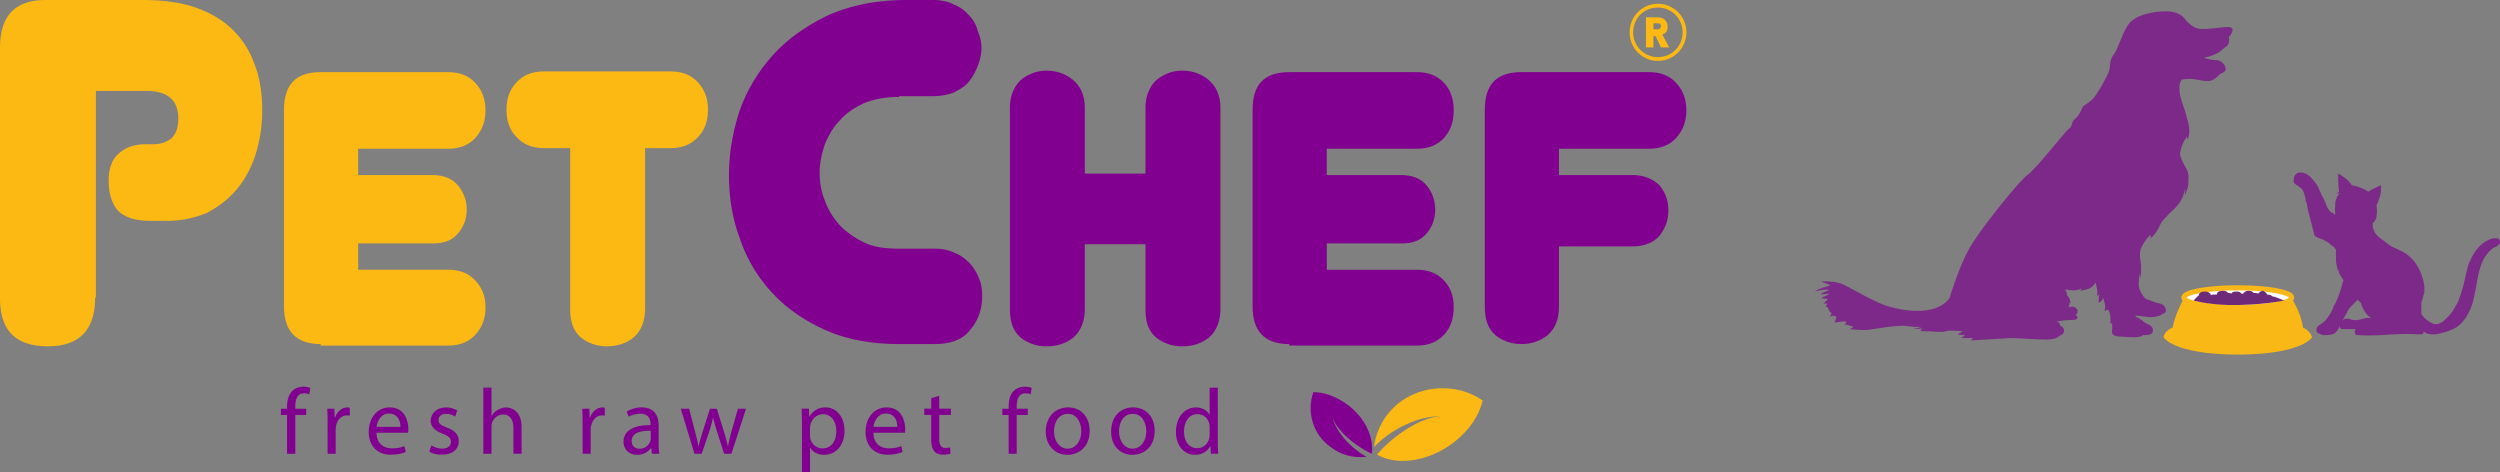
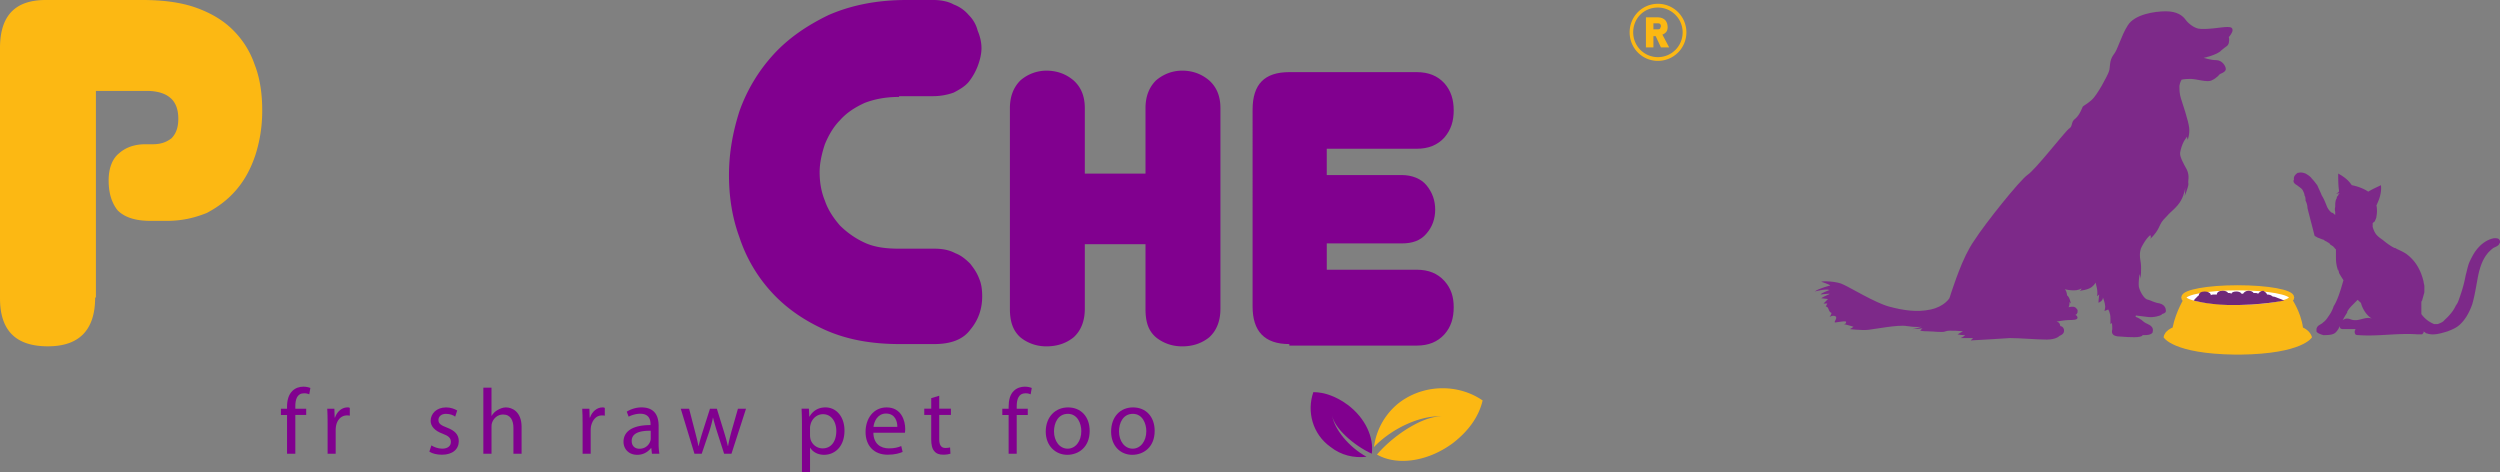
<svg xmlns="http://www.w3.org/2000/svg" width="270" height="51" viewBox="0 0 270 51">
  <rect x="0" y="0" width="270" height="51" fill="#808080" stroke="none" />
  <g>
    <g>
      <g>
        <g>
          <g>
            <g>
              <path fill="#7d2989" d="M235.614 8.602s.323-.08.971-.08c.647 0 1.78.405 2.266.162.566-.244.89-.684.89-.684s.647-.209.647-.534c0-.324-.388-.973-1.052-.973-.567 0-1.336-.243-1.336-.243s1.498-.325 1.903-.812c.485-.438.728-.438.809-.811.081-.406 0-.627 0-.627s.405-.428.405-.752c0-.406-.486-.325-.81-.325-.242 0-2.184.325-2.913.163-.647-.163-1.213-.73-1.456-1.086-.242-.293-.809-.78-2.022-.78-1.213 0-3.398.324-4.128 1.541-.728 1.137-1.05 2.597-1.536 3.164-.486.65-.325 1.38-.486 1.785-.16.488-1.294 2.597-1.86 3.083-.567.487-.81.568-.972.73-.081.163-.322.893-.808 1.298-.485.325-.244.812-.647 1.055-.405.243-3.641 4.462-4.531 5.03-.81.567-4.53 5.192-5.745 7.094-1.294 1.83-2.266 5.076-2.428 5.48-.161.52-.243.732-.243.732s-.532.893-2.023 1.216c-1.509.326-2.993.082-4.509-.323-1.478-.406-4.148-2.029-4.876-2.353-.728-.407-2.345-.407-2.427-.325 0 0 .97.325.97.406 0 0-1.293.324-1.667.649 0 0 1.182-.325 1.587-.162 0 0-.89.324-.97.487 0 0 .646-.082.89-.082h.081c0 .082-.646.275-.89.487l.728.081-.484.487h.404l-.162.325s.162 0 .243.162c.081.161.162.487.324.487.161.08-.162.485-.162.485s.323-.239.646-.08c.244.162-.16.568-.08.65 0 .08.845-.164 1.213-.083 0 0 .082.274-.243.274 0 0 .875.214 1.053.294 0 0-.324.244-.406.244-.081 0 1.295.162 2.023.082.728-.082 3.205-.568 4.127-.406.97.161 1.618.08 1.618.08s-.81.245-.97.245c0 0 .646 0 1.05-.081l-.242.243s.162.081.81.081c.646 0 1.617.163 1.941 0 .323-.162 1.871 0 1.871 0s-.415.218-.576.325c0 0 .323.082.576.082h.072c.323-.082-.072.242-.325.322H213c.285 0-.443.326 0 .245 0 0 3-.162 4.088-.245 1.052 0 2.912.164 3.966.164 1.051 0 1.375-.406 1.375-.406s.571-.163.486-.65c-.082-.405-.405-.405-.405-.405s0-.406-.406-.487c0 0 .971-.162 1.295-.162.404 0 .971 0 .971-.244s-.243-.321-.243-.321.161 0 .243-.247c0-.244.081-.244-.162-.487-.208-.266-.81-.081-.81-.081s.163-.244.082-.569l.162.163s-.081-.65-.405-.894c0 0 0-.406-.237-.649 0 0 1.208.325 1.774-.081 0 0 .08.081-.162.244 0 0 .89-.082 1.294-.399.405-.332.405-.494.405-.494s.324.973.162 1.494l.243-.196s-.08.568-.08.893c0 0 .484-.163.484-.568 0 0 .243.649.243.973 0 .244-.081.487-.081.487l.405-.163s.242.325.242.974v.6l.162-.113s.082.73 0 .81c0 .164-.091.65.909.65 1 .081 2.329.161 2.41-.162 0 0 .808.082 1.052-.244 0 0 .16-.406-.082-.65-.243-.291-.567-.291-.89-.567-.244-.244-.728-.488-.809-.488-.081-.08 0-.161 0-.161s.647.082 1.319.161c.622.082 1.35-.161 1.431-.236l.082-.088s.404-.081.404-.325c0-.243-.08-.648-.647-.81-.566-.082-.97-.325-1.27-.408-.348 0-.833-.73-1-1.369-.077-.658.086-1.39.086-1.39s.082.326.082.488c0 0 .162-1.098 0-1.948-.168-.891.08-1.378.08-1.378s.406-.893.971-1.38c0 0 .163.163 0 .407 0 0 .568-.487.891-1.136.324-.663.324-.731.89-1.298.485-.569 1.132-.974 1.538-1.704.404-.731.462-1.38.462-1.38s0 .719-.058.893c0 0 .405-.974.405-1.298-.08-.406.162-.811-.161-1.542-.405-.73-.81-1.46-.73-1.866.082-.405.163-.73.407-1.217l.322-.487.082.325s.243-.568.162-1.298c-.081-.731-.729-2.678-.89-3.164-.162-.487-.162-.974-.162-1.38.075-.401.237-.645.237-.645" />
            </g>
            <g>
              <path fill="#7d2989" d="M248.077 20c.242.207.566.37.646.613.081.162.162.324.162.488.115.162.115.405.115.567.128.243.208.568.208.81.243.975.486 1.867.73 2.84 0 .082.062.163.062.163.1.081.18.081.26.163.244.081.406.163.649.243.091 0 .162.113.162.113.16.05.242.13.404.212.081.081.162.081.162.163.082.082.243.162.363.243 0 .081.123.081.123.163l.16.162v.649c0 .487 0 .892.163 1.408 0 .052 0 .134.081.134 0 .08.082.161.082.324.161.325.323.542.485.81-.243.812-.485 1.732-.89 2.516-.081.163-.204.325-.204.406-.12.324-.281.649-.525.974-.162.243-.323.485-.567.649-.16.187-.405.243-.566.406-.081.08-.162.244-.162.324v.243c.08.214.485.325.728.407.485 0 1.092 0 1.375-.324.163-.164.325-.406.406-.65.243-.486.485-.974.808-1.46v-.081c.162-.325.406-.568.648-.811l.485-.488.162.163c.082.081.208.162.208.244.197.648.602 1.298 1.168 1.621-.648-.242-1.294.244-1.942.163-.226 0-.486-.163-.73-.163-.404 0-.728.326-.808.732 0 .082 0 .243.081.324.082.081.231.081.324.081h1.294c0 .082-.081.162-.081.244 0 .082 0 .212.081.324.082.082.243.082.324.082 2.104.161 4.207-.244 6.392-.082h.485c.082-.112.163-.112.163-.242v-.082c.081.082.16.082.249.212h.075c.729.276 1.537 0 2.266-.212.404-.162.808-.324 1.132-.567.729-.57 1.214-1.46 1.527-2.353.254-.868.415-1.868.577-2.76.162-.893.423-1.866.97-2.596.163-.244.453-.512.729-.73.162-.082.404-.163.567-.325.081-.081.081-.163.157-.244v-.162c0-.051 0-.051-.077-.163-.081-.161-.323-.161-.565-.161-.892.161-1.62.81-2.105 1.541-.161.244-.324.568-.486.892-.243.488-.322 1.055-.485 1.624-.161.892-.405 1.702-.73 2.595-.08.244-.16.407-.321.621-.231.515-.567.922-.97 1.327-.082.08-.261.243-.325.323-.162.164-.405.245-.647.35h-.406a3.53 3.53 0 0 1-.646-.35 3.24 3.24 0 0 1-.73-.729v-.488-.73c0-.081 0-.162.082-.243.08-.325.162-.569.243-.894v-.325V31v-.083c0-.163-.081-.325-.081-.487-.405-1.704-1.214-2.515-1.861-3.002-.486-.326-.971-.487-1.215-.649h-.08c-.485-.244-.89-.568-1.295-.893-.243-.162-.566-.406-.728-.648-.163-.238-.243-.487-.323-.73v-.164-.244c.08-.1.242-.162.242-.243.081-.163.162-.325.162-.487.082-.37.082-.812 0-1.217.082-.081.082-.153.082-.153.323-.659.485-1.389.405-2-.405.206-.81.368-1.215.611-.08 0-.08.081-.162.081-.485-.324-1.132-.567-1.763-.692l-.098-.12c-.323-.486-.902-.88-1.376-1.136 0 .57 0 1.256.082 1.785v.162c-.082.082-.162.163-.324.244l.405-.081c-.081.08-.162.146-.162.244-.081.081-.162.162-.162.324-.161.244-.161.578-.161.893 0 .081-.081.243 0 .567V23.208c-.081-.081-.204-.081-.204-.208-.201 0-.282-.118-.364-.198a1.7 1.7 0 0 1-.323-.487c-.16-.405-.313-.81-.566-1.216-.162-.407-.324-.73-.486-1.1-.161-.2-.322-.443-.566-.686-.162-.243-.405-.405-.695-.569-.196-.08-.519-.161-.762-.08h-.081c-.242.161-.485.405-.404.73-.163.246.08.489.324.606" />
            </g>
            <g>
              <path fill="#fab816" d="M235.934 32.133s-.934 1.46-1.293 3.244c0 0-.89.325-.971 1.056 0 0 .97 1.785 7.767 1.866h.487c6.796-.081 7.767-1.866 7.767-1.866-.162-.731-.97-1.056-.97-1.056-.244-1.784-1.295-3.244-1.295-3.244L241.925 32h-.487z" />
            </g>
            <g>
              <path fill="#fff" d="M235.93 32.135c0-.569 2.59-1.055 5.827-1.055 3.243 0 5.825.486 5.825 1.055 0 .568-2.582 1.055-5.825 1.055-3.238-.081-5.827-.487-5.827-1.055" />
            </g>
            <g>
              <path fill="none" stroke="#fab818" stroke-miterlimit="20" stroke-width=".55" d="M241.676 33.19c3.218 0 5.826-.472 5.826-1.055s-2.608-1.055-5.826-1.055c-3.218 0-5.826.472-5.826 1.055s2.608 1.055 5.826 1.055z" />
            </g>
            <g>
              <path fill="#6f2979" d="M244.839 31.807c.243 0 .485.08.566.193.082 0 .082.05.244.05.243.081 1.052.406 1.052.406s-2.508.544-6.069.487c-2.427-.082-3.722-.487-3.722-.487s.405-.456.567-.569c0-.243.243-.406.647-.406.324 0 .648.163.648.406.081-.08.228-.08.404-.08h.244c0-.245.242-.407.647-.407.243 0 .486.08.566.244h.082c.081 0 .162 0 .285.081 0-.162.281-.244.525-.244.243 0 .475.082.566.244h.162c.081-.162.323-.324.567-.324.242 0 .484.08.566.243h.162c.08 0 .243 0 .323.082.129-.163.324-.324.567-.324.077.08.32.16.401.405" />
            </g>
          </g>
        </g>
        <g>
          <path fill="#fcb813" d="M10.276 32.13c0 3.487-1.699 5.272-5.098 5.272C1.7 37.402 0 35.698 0 32.211V5.192C0 1.704 1.619 0 4.936 0h10.437c2.185 0 4.127.244 5.745.812 1.618.568 2.994 1.378 4.046 2.434A9.652 9.652 0 0 1 27.51 7c.567 1.438.81 3.142.81 4.927 0 1.704-.243 3.246-.728 4.787-.486 1.46-1.133 2.678-2.023 3.732-.89 1.055-1.942 1.866-3.237 2.554-1.332.53-2.67.854-4.332.854h-1.735c-1.7 0-2.832-.406-3.56-1.136-.648-.811-.971-1.866-.971-3.245 0-1.298.404-2.353 1.133-2.921.728-.65 1.698-.973 2.831-.973h.81c.89 0 1.492-.244 2.023-.65.469-.487.727-1.136.727-2.11 0-1.054-.323-1.819-.89-2.271-.566-.488-1.456-.73-2.508-.73h-5.502V32.13h-.082z" />
        </g>
        <g>
-           <path fill="#fcb813" d="M34.634 37.16c-2.634 0-3.964-1.379-3.964-4.056V11.846c0-2.758 1.33-4.056 3.964-4.056H48.39c1.294 0 2.265.405 2.993 1.21.728.819 1.052 1.792 1.052 2.928 0 1.135-.324 2.072-1.052 2.92-.728.812-1.698 1.217-2.993 1.217h-9.71v2.84h8.09c1.134 0 2.105.406 2.671 1.095.648.772.97 1.664.97 2.638 0 .973-.323 1.866-.97 2.596-.647.766-1.537 1.055-2.67 1.055H38.68v2.84h9.71c1.294 0 2.265.406 2.993 1.217.728.81 1.052 1.705 1.052 2.84 0 1.135-.324 2.109-1.052 2.92-.728.811-1.698 1.218-2.993 1.218H34.634z" />
-         </g>
+           </g>
        <g>
-           <path fill="#fcb813" d="M69.669 33.348c0 1.297-.405 2.352-1.214 3.083-.81.65-1.78.973-2.913.973-1.052 0-2.023-.323-2.832-.973-.808-.73-1.132-1.703-1.132-3.083V16h-2.832c-1.295 0-2.266-.42-2.994-1.232C55 14 54.7 13 54.7 11.848c0-1.137.3-2.11 1.052-2.921.728-.812 1.699-1.217 2.994-1.217H72.42c1.294 0 2.265.405 2.993 1.217.729.812 1.053 1.784 1.053 2.92 0 1.153-.324 2.153-1.053 2.921C74.685 15.58 73.715 16 72.42 16h-2.751z" />
-         </g>
+           </g>
        <g>
          <path fill="#81008f" d="M131.806 33.35c0 1.298-.405 2.353-1.214 3.083-.81.65-1.78.974-2.913.974-1.052 0-2.022-.324-2.832-.974-.847-.73-1.133-1.703-1.133-3.083v-6.977h-6.554v6.977c0 1.298-.404 2.353-1.213 3.083-.809.65-1.78.974-2.947.974-1 0-2-.324-2.797-.974-.81-.73-1.133-1.703-1.133-3.083V11.687c0-1.298.405-2.271 1.133-3.002A4.313 4.313 0 0 1 113 7.63c1.167 0 2.138.37 2.947 1.055.81.73 1.213 1.703 1.213 3.002v7.059h6.554v-7.059c0-1.298.405-2.271 1.133-3.002.81-.685 1.78-1.055 2.832-1.055 1.133 0 2.104.37 2.913 1.055.809.73 1.214 1.703 1.214 3.002z" />
        </g>
        <g>
          <path fill="#81008f" d="M139.245 37.16c-2.67 0-3.965-1.379-3.965-4.056V11.846c0-2.758 1.294-4.056 3.965-4.056H153c1.295 0 2.266.405 3 1.21.722.819 1 1.792 1 2.928 0 1.135-.278 2.072-1 2.92-.735.812-1.705 1.217-3 1.217h-9.71v2.84h8.09c1.134 0 2.105.406 2.672 1.095.646.772.948 1.664.948 2.638 0 .973-.302 1.866-.948 2.596-.648.766-1.538 1.055-2.671 1.055h-8.09v2.84H153c1.295 0 2.266.406 3 1.217.722.81 1 1.705 1 2.84 0 1.135-.278 2.109-1 2.92-.735.811-1.705 1.218-3 1.218h-13.755v-.163z" />
        </g>
        <g>
-           <path fill="#81008f" d="M168.37 33.104c0 1.297-.37 2.353-1.215 3.084-.808.648-1.779.973-2.831.973s-2.022-.325-2.832-.973c-.81-.73-1.132-1.705-1.132-3.084V11.846c0-2.758 1.294-4.056 3.965-4.056h13.755c1.294 0 2.266.405 2.993 1.21.729.819 1.052 1.792 1.052 2.928 0 1.135-.323 2.072-1.052 2.92-.728.812-1.699 1.217-2.993 1.217h-9.71v2.84h7.93c1.213 0 2.184.406 2.912 1.095.647.772.971 1.664.971 2.72 0 1.054-.324 1.946-.971 2.757-.647.73-1.617 1.136-2.912 1.136h-7.93v6.491z" />
-         </g>
+           </g>
        <g>
          <path fill="#81008f" d="M97.096 10.468c-1.457 0-2.67.244-3.722.65-1.052.486-1.942 1.054-2.67 1.882-.704.713-1.213 1.606-1.618 2.58-.323.972-.566 2.028-.566 3.002 0 1.055.162 2.109.566 3.083.324.974.914 1.866 1.618 2.677a9.237 9.237 0 0 0 2.67 1.865c1.053.487 2.265.65 3.722.65h3.803c.89 0 1.619.143 2.266.486.647.244 1.133.657 1.618 1.136.405.521.728.973.97 1.622.247.568.324 1.217.324 1.899 0 1.347-.405 2.564-1.294 3.618-.783 1.055-2.105 1.542-3.884 1.542h-3.722c-3.074 0-5.744-.487-8.09-1.542-2.347-1.055-4.289-2.434-5.826-4.139a16.285 16.285 0 0 1-3.398-5.84c-.81-2.192-1.133-4.463-1.133-6.734 0-2.354.405-4.626 1.133-6.905a17.98 17.98 0 0 1 3.64-6.078c1.619-1.785 3.642-3.164 5.988-4.3C91.92.568 94.67 0 97.906 0h2.913c.81 0 1.618.163 2.181.487a3.89 3.89 0 0 1 1.622 1.136 3.61 3.61 0 0 1 .97 1.704c.243.568.408 1.217.408 1.866 0 .65-.166 1.298-.408 1.948a6.492 6.492 0 0 1-.97 1.703c-.406.487-.971.812-1.622 1.156a6.593 6.593 0 0 1-2.18.386h-3.722v.082z" />
        </g>
        <g>
          <path fill="#fcb813" d="M179.055.815a2.677 2.677 0 0 1 2.67 2.678 2.668 2.668 0 0 1-2.67 2.678 2.668 2.668 0 0 1-2.67-2.678c0-1.493 1.133-2.678 2.67-2.678zm0 5.76c1.7 0 3.075-1.378 3.075-3.082A3.077 3.077 0 0 0 179.055.41c-1.7 0-3.055 1.379-3.055 3.083 0 1.704 1.356 3.083 3.055 3.083z" />
        </g>
        <g>
          <path fill="#fcb813" d="M180.268 5.116h-.89l-.567-1.217h-.242v1.217h-.809V1.87h1.294c.323 0 .647.13.808.324.138.163.243.407.243.731 0 .406-.161.65-.566.812zm-.89-2.273c0-.08 0-.161-.082-.243-.081-.082-.161-.082-.242-.082h-.485v.65h.485c.081 0 .161 0 .242-.082.001-.086.082-.162.082-.243z" />
        </g>
        <g>
          <g>
            <path fill="#81008f" d="M31 49v-4.183h-.66v-.673H31v-.231c0-.685.173-1.308.584-1.7.33-.322.773-.453 1.184-.453.311 0 .582.07.752.141l-.12.684c-.13-.06-.31-.11-.561-.11-.753 0-.944.663-.944 1.407v.262h1.174v.673h-1.174V49z" />
          </g>
          <g>
            <path fill="#81008f" d="M35.38 45.66c0-.574-.01-1.067-.04-1.52h.773l.03.955h.04c.221-.653.752-1.095 1.345-1.095.1 0 .17 0 .25.06v.835c-.09-.02-.18-.03-.3-.03-.623 0-1.064.473-1.184 1.135a2.5 2.5 0 0 0-.04.414V49h-.873v-3.34z" />
          </g>
          <g>
-             <path fill="#81008f" d="M40.673 46.101c.07-.613.462-1.438 1.327-1.438 1 0 1.261.875 1.251 1.438zm3.4.634c.01-.09.03-.23.03-.412 0-.895-.421-2.323-2.006-2.323-1.414 0-2.277 1.187-2.277 2.655 0 1.468.893 2.454 2.387 2.454.793 0 1.305-.16 1.616-.301l-.15-.634c-.331.14-.673.251-1.344.251-.882 0-1.646-.493-1.665-1.69z" />
-           </g>
+             </g>
          <g>
            <path fill="#81008f" d="M46.59 48.104c.262.171.723.352 1.164.352.642 0 .943-.322.943-.725 0-.422-.25-.653-.903-.895-.872-.312-1.284-.836-1.284-1.378 0-.785.632-1.458 1.675-1.458.492 0 .923.17 1.194.332l-.221.668c-.158-.145-.542-.306-.993-.306-.522 0-.812.306-.812.664 0 .403.29.584.922.825.843.322 1.274.744 1.274 1.468 0 .856-.662 1.458-1.815 1.458-.531 0-1.023-.109-1.364-.332z" />
          </g>
          <g>
            <path fill="#81008f" d="M52.2 41.87h.882v3.037h.02c.14-.25.362-.473.632-.623.266-.15.572-.284.903-.284.652 0 1.695.435 1.695 2.115V49h-.882v-2.784c0-.785-.29-1.45-1.124-1.45-.57 0-1.023.403-1.183.885-.05.121-.06.252-.06.423V49h-.882v-7.13z" />
          </g>
          <g>
            <path fill="#81008f" d="M62.92 45.66c0-.574-.01-1.067-.04-1.52h.773l.03.955h.04c.221-.653.752-1.095 1.345-1.095.1 0 .17 0 .25.06v.835c-.09-.02-.18-.03-.318-.03-.605 0-1 .473-1.166 1.135-.02.122-.04.263-.04.414V49h-.873v-3.34z" />
          </g>
          <g>
            <path fill="#81008f" d="M70.28 46.524v.846c0 .09-.02.19-.05.281-.14.413-.541.815-1.173.815-.452 0-.833-.272-.833-.845 0-.946 1.094-1.116 2.056-1.097zM70.41 49h.802a6.696 6.696 0 0 1-.08-1.159V46c0-1-.361-2-1.846-2-.612 0-1.194.201-1.595.463l.2.537c.341-.175.813-.316 1.264-.316.993 0 1.104.724 1.104 1.126v.1c-1.876-.009-2.919.635-2.919 1.812 0 .704.502 1.398 1.485 1.398.692 0 1.175-.343 1.484-.725h.031z" />
          </g>
          <g>
            <path fill="#81008f" d="M74.422 44.14l.641 2.474c.14.543.272 1.046.362 1.55h.03c.11-.494.27-1.016.431-1.54l.792-2.484h.742l.752 2.435c.18.583.322 1.096.432 1.588h.03c.08-.493.211-1.005.366-1.579l.698-2.444h.873L79 49h-.796l-.742-2.315a33.246 33.246 0 0 1-.462-1.6c-.11.584-.26 1.087-.43 1.61L75.786 49H75l-1.48-4.86z" />
          </g>
          <g>
            <path fill="#81008f" d="M87.482 47v-.809c0-.12.03-.25.06-.362.171-.664.733-1.096 1.335-1.096.933 0 1.444.835 1.444 1.81 0 1.117-.542 1.882-1.474 1.882a1.365 1.365 0 0 1-1.324-1.036c-.02-.111-.04-.231-.04-.389zm-.871-1.271V51h.873v-2.646h.02c.29.483.852.765 1.496.765 1.141 0 2.204-.864 2.204-2.615C91.204 45 90.321 44 89.148 44c-.793 0-1.364.382-1.726 1h-.02l-.04-.86h-.792c.02.462.04.966.04 1.589z" />
          </g>
          <g>
            <path fill="#81008f" d="M94.334 46.101c.07-.613.462-1.438 1.354-1.438.993 0 1.234.875 1.224 1.438zm3.399.634c.01-.09.03-.23.03-.412 0-.895-.421-2.323-2.006-2.323-1.414 0-2.277 1.187-2.277 2.655 0 1.468.893 2.454 2.387 2.454.773 0 1.305-.16 1.616-.301l-.15-.634c-.333.14-.712.251-1.333.251-.893 0-1.657-.493-1.676-1.69z" />
          </g>
          <g>
            <path fill="#81008f" d="M101.436 42.74v1.398h1.263v.673h-1.263v2.626c0 .563.17.945.662.945.23 0 .4-.03.511-.06l.04.678c-.17.057-.44.106-.783.106-.41 0-.742-.106-.952-.372-.251-.262-.342-.734-.342-1.267V44.81h-.752v-.673h.753V43z" />
          </g>
          <g>
            <path fill="#81008f" d="M108.932 49v-4.183h-.682v-.673h.682v-.231c0-.685.15-1.308.562-1.7.33-.322.773-.453 1.184-.453.322 0 .582.07.752.141l-.12.684c-.13-.06-.31-.11-.561-.11-.749 0-.944.663-.944 1.407v.262H111v.673h-1.195V49z" />
          </g>
          <g>
            <path fill="#81008f" d="M115.327 44.694c1.043 0 1.454 1.046 1.454 1.87 0 1.097-.632 1.892-1.474 1.892-.863 0-1.475-.806-1.475-1.871 0-.925.452-1.891 1.495-1.891zm.02-.694c-1.347 0-2.407 1-2.407 2.615 0 1.539 1.06 2.505 2.327 2.505 1.174 0 2.417-.785 2.417-2.585 0-1.535-.943-2.535-2.336-2.535z" />
          </g>
          <g>
            <path fill="#81008f" d="M122.347 44.694c1.043 0 1.455 1.046 1.455 1.87 0 1.097-.633 1.892-1.475 1.892-.863 0-1.475-.806-1.475-1.871 0-.925.452-1.891 1.495-1.891zm.02-.694C121 44 120 45 120 46.615c0 1.539 1 2.505 2.287 2.505 1.174 0 2.417-.785 2.417-2.585 0-1.535-.943-2.535-2.336-2.535z" />
          </g>
          <g>
-             <path fill="#81008f" d="M130.64 46.125V47c0 .11-.009.231-.04.352-.16.648-.701 1.056-1.293 1.056-.953 0-1.435-.814-1.435-1.8 0-1.078.542-1.882 1.455-1.882.673 0 1.142.463 1.273 1.027.03.11.04.247.04.372zm.883-4.254h-.882v2.907h-.02c-.22-.392-.722-.778-1.464-.778C128 44 127 45 127 46.648c0 1.478.883 2.474 2.056 2.474.792 0 1.384-.412 1.655-.955h.02l.04.833h.792c-.03-.32-.04-.813-.04-1.246z" />
-           </g>
+             </g>
        </g>
        <g>
          <path fill="#fcb813" d="M151.222 43.411a7.256 7.256 0 0 0-2.832 4.868c2.104-2.191 5.421-3.57 7.61-3.279-1.946-.292-5.344 1.819-7.286 4.09 2.103 1.218 5.42.812 8.172-1.216 1.699-1.299 2.832-2.874 3.237-4.625-2.591-1.785-6.231-1.785-8.901.162z" />
        </g>
        <g>
          <path fill="#81008f" d="M145.563 43.73c-1.214-.894-2.508-1.38-3.722-1.38-.729 2.109-.082 4.544 1.86 5.923 1.133.893 2.509 1.217 3.884 1.055-1.942-1.055-3.478-3.003-3.722-4.463.244 1.38 2.347 3.246 4.289 4.135.242-1.7-.647-3.81-2.59-5.27z" />
        </g>
      </g>
    </g>
  </g>
</svg>